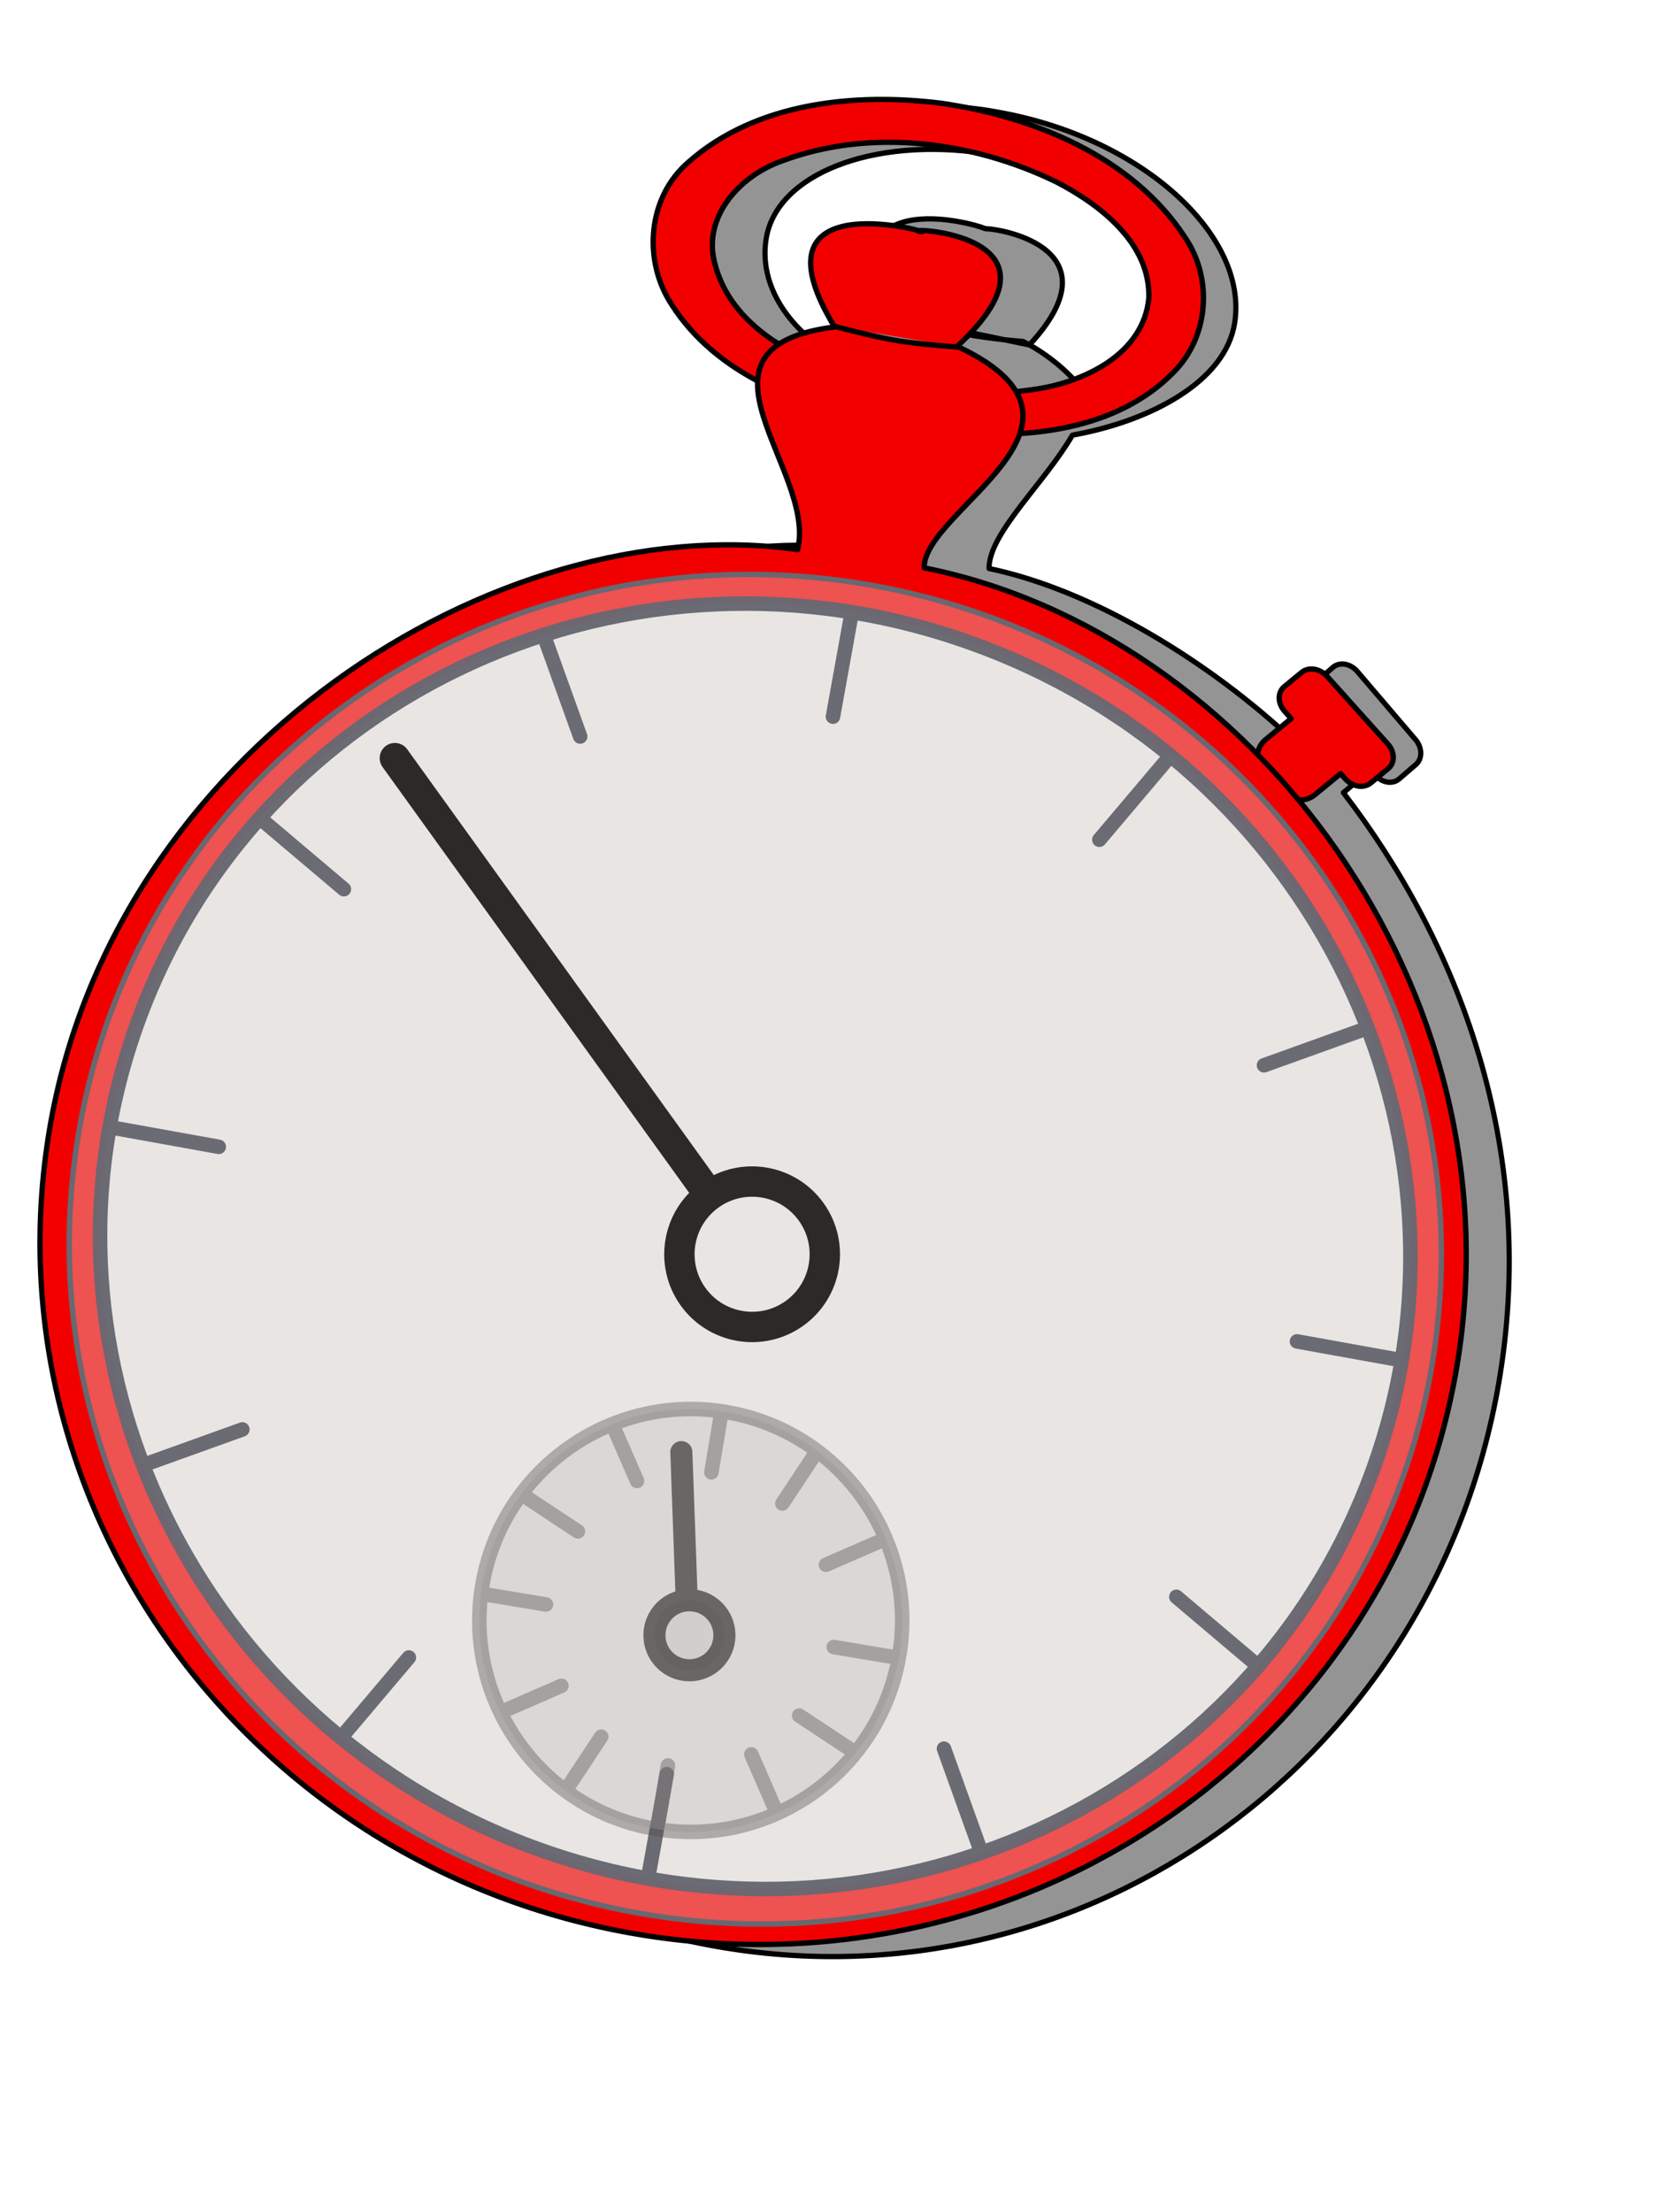
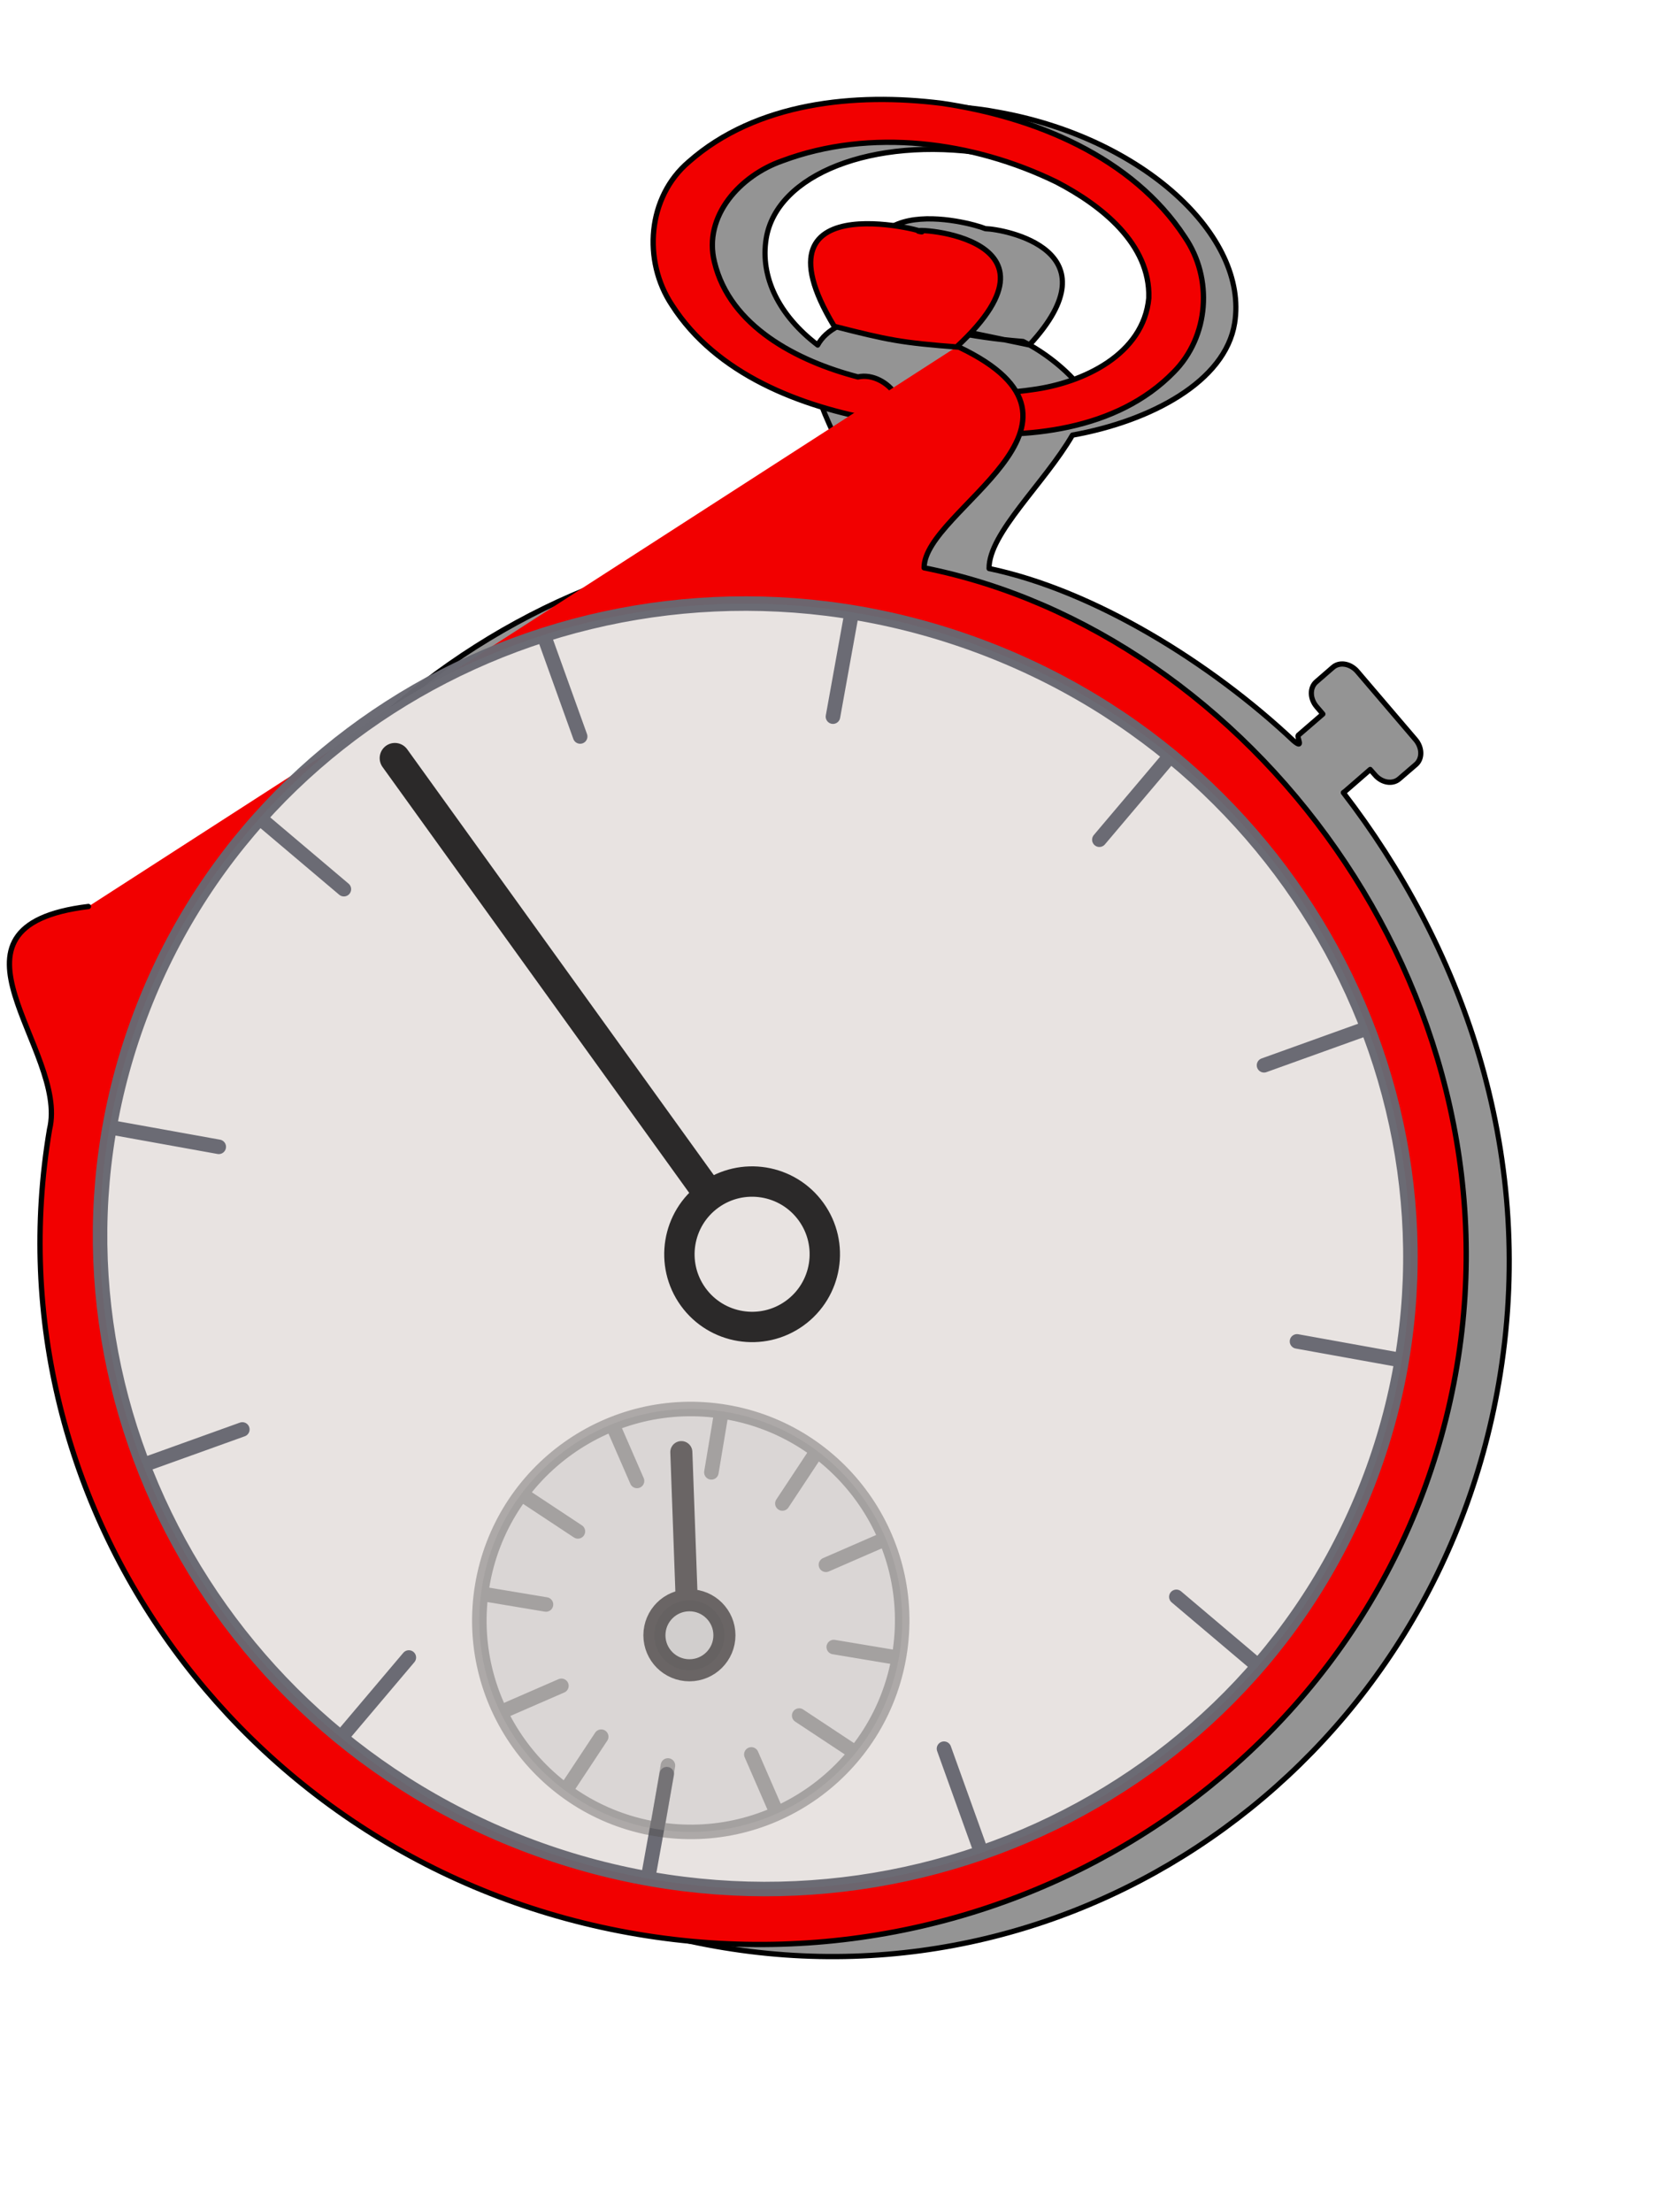
<svg xmlns="http://www.w3.org/2000/svg" width="401.707" height="533.333">
  <defs>
    <linearGradient id="linearGradient6669">
      <stop stop-color="#8b7b7b" id="stop6671" offset="0" />
      <stop stop-color="#8b7b7b" stop-opacity="0.922" offset="0.11" id="stop6677" />
      <stop stop-color="#1c1414" stop-opacity="0.81" id="stop6673" offset="1" />
    </linearGradient>
  </defs>
  <g>
    <title>Layer 1</title>
    <g id="layer1">
      <g fill="#000000" fill-rule="nonzero" stroke="#000000" transform="matrix(0.941,0.167,-0.154,0.965,238.345,-250.082) " id="g4026">
        <path fill="#000000" fill-opacity="0.418" fill-rule="nonzero" stroke-width="1.301" stroke-linecap="round" stroke-linejoin="round" stroke-miterlimit="4" stroke-dashoffset="0" d="m45.493,278.866c-35.971,0.871 -64.719,19.829 -64.719,41.031c0,15.617 12.696,29.095 33.656,35.438c5.834,11.311 19.389,24.294 18.594,35.531c-73.651,2.048 -155.406,77.467 -155.406,172.906c0,95.439 77.467,172.875 172.906,172.875c95.439,0 172.875,-77.436 172.875,-172.875c0,-56.592 -27.345,-102.901 -62.22,-134.48c0.189,-0.171 0.362,-0.363 0.531,-0.562l5.25,-6.219l1.375,1.094c2.036,1.662 4.792,1.622 6.219,-0.062l3.594,-4.219c1.427,-1.684 0.943,-4.37 -1.094,-6.031l-17.188,-14.031c-0.095,-0.078 -0.183,-0.148 -0.281,-0.219c-2.004,-1.434 -4.609,-1.355 -5.969,0.25l-3.594,4.25c-1.427,1.684 -0.943,4.37 1.094,6.031l1.844,1.5l-5.281,6.219c-0.414,0.489 2.112,3.265 -0.938,1.562c-23.8,-15.413 -55.77,-27.937 -82.749,-28.739c-1.496,-8.542 10.424,-23.091 15.467,-36c18.872,-6.758 35.971,-19.556 35.971,-34.219c0,-21.708 -30.144,-41.031 -67.312,-41.031c-0.581,0 -1.173,-0.009 -1.75,0c-0.142,0.002 -0.296,-0.003 -0.438,0c-0.141,0.003 -0.296,-0.003 -0.438,0zm0.781,10.594c0.223,-0.006 0.464,0.004 0.688,0c0.112,-0.002 0.231,0.002 0.344,0c0.457,-0.007 0.915,0 1.375,0c29.435,0 53.312,13.518 53.312,30.156c0,9.24 -9.164,20.176 -19.829,25.548c-2.147,-3.698 -10.249,-9.193 -18.708,-11.67c-14.14,1.322 -22.944,0.593 -36.338,-0.535c-8.933,2.712 -13.269,6.224 -14.719,10.25c-10.856,-5.519 -17.062,-14.04 -17.062,-23.594c0,-16.187 22.607,-29.45 50.938,-30.156zm-19.156,43.5l38.036,1.1c18.077,-26.791 -10.811,-27.061 -15.598,-26.35c-4.277,-0.95 -39.834,-3.848 -22.438,25.25z" id="path4028" />
      </g>
-       <path fill="#f20000" fill-rule="nonzero" stroke="#000000" stroke-width="1.279" stroke-linecap="round" stroke-linejoin="round" stroke-miterlimit="4" stroke-dashoffset="0" id="rect5779" d="m319.776,162.829c-1.735,-1.703 -4.315,-2.047 -5.909,-0.735l-4.203,3.46c-1.672,1.376 -1.621,4.039 0.109,5.965l1.551,1.728l-6.17,5.079c-2.388,1.966 -2.633,5.417 -0.55,7.737l4.396,4.895c2.084,2.32 5.684,2.605 8.072,0.639l6.17,-5.079l1.152,1.283c1.73,1.927 4.449,2.347 6.12,0.971l4.203,-3.46c1.672,-1.376 1.645,-4.012 -0.085,-5.939l-14.621,-16.281c-0.081,-0.09 -0.15,-0.178 -0.235,-0.262z" />
      <path fill="#f20000" fill-rule="nonzero" stroke="#000000" stroke-width="1.279" stroke-linecap="round" stroke-linejoin="round" stroke-miterlimit="4" stroke-dashoffset="0" id="path3133" d="m223.052,93.392c-3.852,5.312 -2.259,12.235 5.605,10.725c18.88,1.932 40.634,-0.322 54.328,-14.374c8.547,-8.578 9.527,-22.628 2.694,-32.594c-12.644,-19.304 -36.188,-28.938 -58.549,-32.232c-20.999,-2.648 -44.79,-0.235 -61.026,14.083c-10.006,8.484 -11.188,23.847 -4.076,34.553c10.692,16.696 30.985,24.549 49.992,27.854c10.077,-1.353 1.977,-12.132 -5.156,-10.529c-14.589,-3.804 -30.881,-12.156 -34.598,-27.725c-2.759,-11.099 6.27,-20.848 16.334,-24.365c21.284,-7.957 45.952,-4.751 66.159,5.104c10.77,5.604 22.637,14.91 22.245,27.965c-1.261,13.572 -15.746,20.458 -28.13,22.096c-8.546,1.271 -17.302,0.865 -25.822,-0.56z" />
-       <path fill="#f20000" fill-rule="nonzero" stroke="#000000" stroke-width="1.279" stroke-linecap="round" stroke-linejoin="round" stroke-miterlimit="4" stroke-dashoffset="0" id="path2257" d="m230.688,83.608c30.107,-27.849 -14.449,-28.829 -8.835,-27.771c5.614,1.058 -42.444,-13.119 -20.708,22.839c12.962,3.293 16.009,3.954 30.098,5.025c39.108,18.651 -8.564,39.225 -8.413,53.202c78.212,15.515 143.836,101.199 128.453,192.54c-15.383,91.341 -103.88,152.672 -197.536,136.899c-93.657,-15.773 -157.183,-102.707 -141.8,-194.048c15.383,-91.341 107.78,-150 180.386,-139.787c4.686,-19.206 -30.012,-48.947 9.367,-53.737" />
-       <path fill="#e7e9e7" fill-opacity="0.353" fill-rule="nonzero" stroke="#686871" stroke-width="1.301" stroke-linecap="round" stroke-linejoin="round" stroke-miterlimit="4" stroke-dashoffset="0" id="path7568" d="m345.329,328.869c-14.806,88.529 -99.88,147.903 -190.019,132.615c-90.139,-15.288 -151.209,-99.447 -136.404,-187.976c14.806,-88.529 99.88,-147.903 190.019,-132.615c90.139,15.288 151.209,99.447 136.404,187.976z" />
+       <path fill="#f20000" fill-rule="nonzero" stroke="#000000" stroke-width="1.279" stroke-linecap="round" stroke-linejoin="round" stroke-miterlimit="4" stroke-dashoffset="0" id="path2257" d="m230.688,83.608c30.107,-27.849 -14.449,-28.829 -8.835,-27.771c5.614,1.058 -42.444,-13.119 -20.708,22.839c12.962,3.293 16.009,3.954 30.098,5.025c39.108,18.651 -8.564,39.225 -8.413,53.202c78.212,15.515 143.836,101.199 128.453,192.54c-15.383,91.341 -103.88,152.672 -197.536,136.899c-93.657,-15.773 -157.183,-102.707 -141.8,-194.048c4.686,-19.206 -30.012,-48.947 9.367,-53.737" />
      <path opacity="0.971" fill="#e7e9e7" fill-rule="nonzero" stroke="#686871" stroke-width="3.501" stroke-linecap="round" stroke-linejoin="round" stroke-miterlimit="4" stroke-dashoffset="0" d="m331.143,354.102c-28.867,80.236 -119.065,121.334 -201.335,91.735c-82.27,-29.599 -125.612,-118.74 -96.745,-198.976c28.867,-80.236 119.065,-121.334 201.335,-91.735c82.27,29.599 125.612,118.74 96.745,198.976m-170.365,73.641l-4.381,24.283m-103.65,-175.531l-24.738,-4.463m309.462,55.835l-24.738,-4.463m-181.189,-169.057l8.347,23.22m87.726,244.036l8.347,23.22m-177.529,-100.189l-23.655,8.504m293.657,-104.805l-23.655,8.504m-240.703,-58.393l18.839,15.936m200.725,170.611l18.839,15.936m-203.901,-1.312l-16.234,19.192m198.968,-235.549l-16.234,19.192m-59.856,-53.953l-4.381,24.283" id="path1382" />
      <path opacity="0.625" fill="#c3c0c0" fill-opacity="0.616" fill-rule="nonzero" stroke="#4f4c4c" stroke-width="3.501" stroke-linecap="round" stroke-linejoin="round" marker-mid="none" marker-end="none" stroke-miterlimit="4" stroke-dashoffset="2.451" stroke-opacity="0.615" d="m216.835,399.079c-4.632,27.753 -30.916,46.519 -58.67,41.886c-27.753,-4.632 -46.519,-30.916 -41.886,-58.67c4.632,-27.753 30.916,-46.519 58.67,-41.886c27.753,4.632 46.519,30.916 41.886,58.67zm-42.847,-58.83l-2.459,14.731m44.238,44.579l-14.731,-2.459m-42.444,43.278l2.459,-14.731m-44.132,-41.27l14.731,2.459m15.987,-43.48l5.961,13.694m59.246,14.254l-13.694,5.961m-12.026,59.412l-5.961,-13.694m-59.489,-10.576l13.694,-5.961m-8.483,-45.468l12.458,8.238m57.543,-19.186l-8.238,12.458m16.507,59.365l-12.458,-8.238m-55.971,17.553l8.238,-12.457" id="path13754" />
      <path opacity="0.625" fill="#c3c0c0" fill-opacity="0.616" fill-rule="nonzero" stroke="#241f1f" stroke-width="5.322" stroke-linecap="round" stroke-linejoin="round" stroke-miterlimit="4" stroke-dashoffset="2.451" stroke-opacity="0.984" d="m174.674,394.259c0,4.66 -3.782,8.441 -8.441,8.441c-4.66,0 -8.441,-3.782 -8.441,-8.441c0,-4.66 3.782,-8.441 8.441,-8.441c4.66,0 8.441,3.782 8.441,8.441zm-9.091,-8.442l-1.299,-35.714" id="path17471" />
      <path opacity="0.838" fill="none" fill-opacity="0.616" fill-rule="nonzero" stroke="#060505" stroke-width="7.322" stroke-linecap="round" stroke-linejoin="round" stroke-miterlimit="4" stroke-dashoffset="2.451" stroke-opacity="0.997" d="m195.576,292.152c5.656,7.853 3.872,18.817 -3.982,24.473c-7.853,5.656 -18.817,3.872 -24.473,-3.982c-5.656,-7.853 -3.872,-18.817 3.982,-24.473c7.853,-5.656 18.817,-3.872 24.473,3.982zm-24.473,-3.982l-75.893,-105.386" id="path18352" />
    </g>
  </g>
</svg>